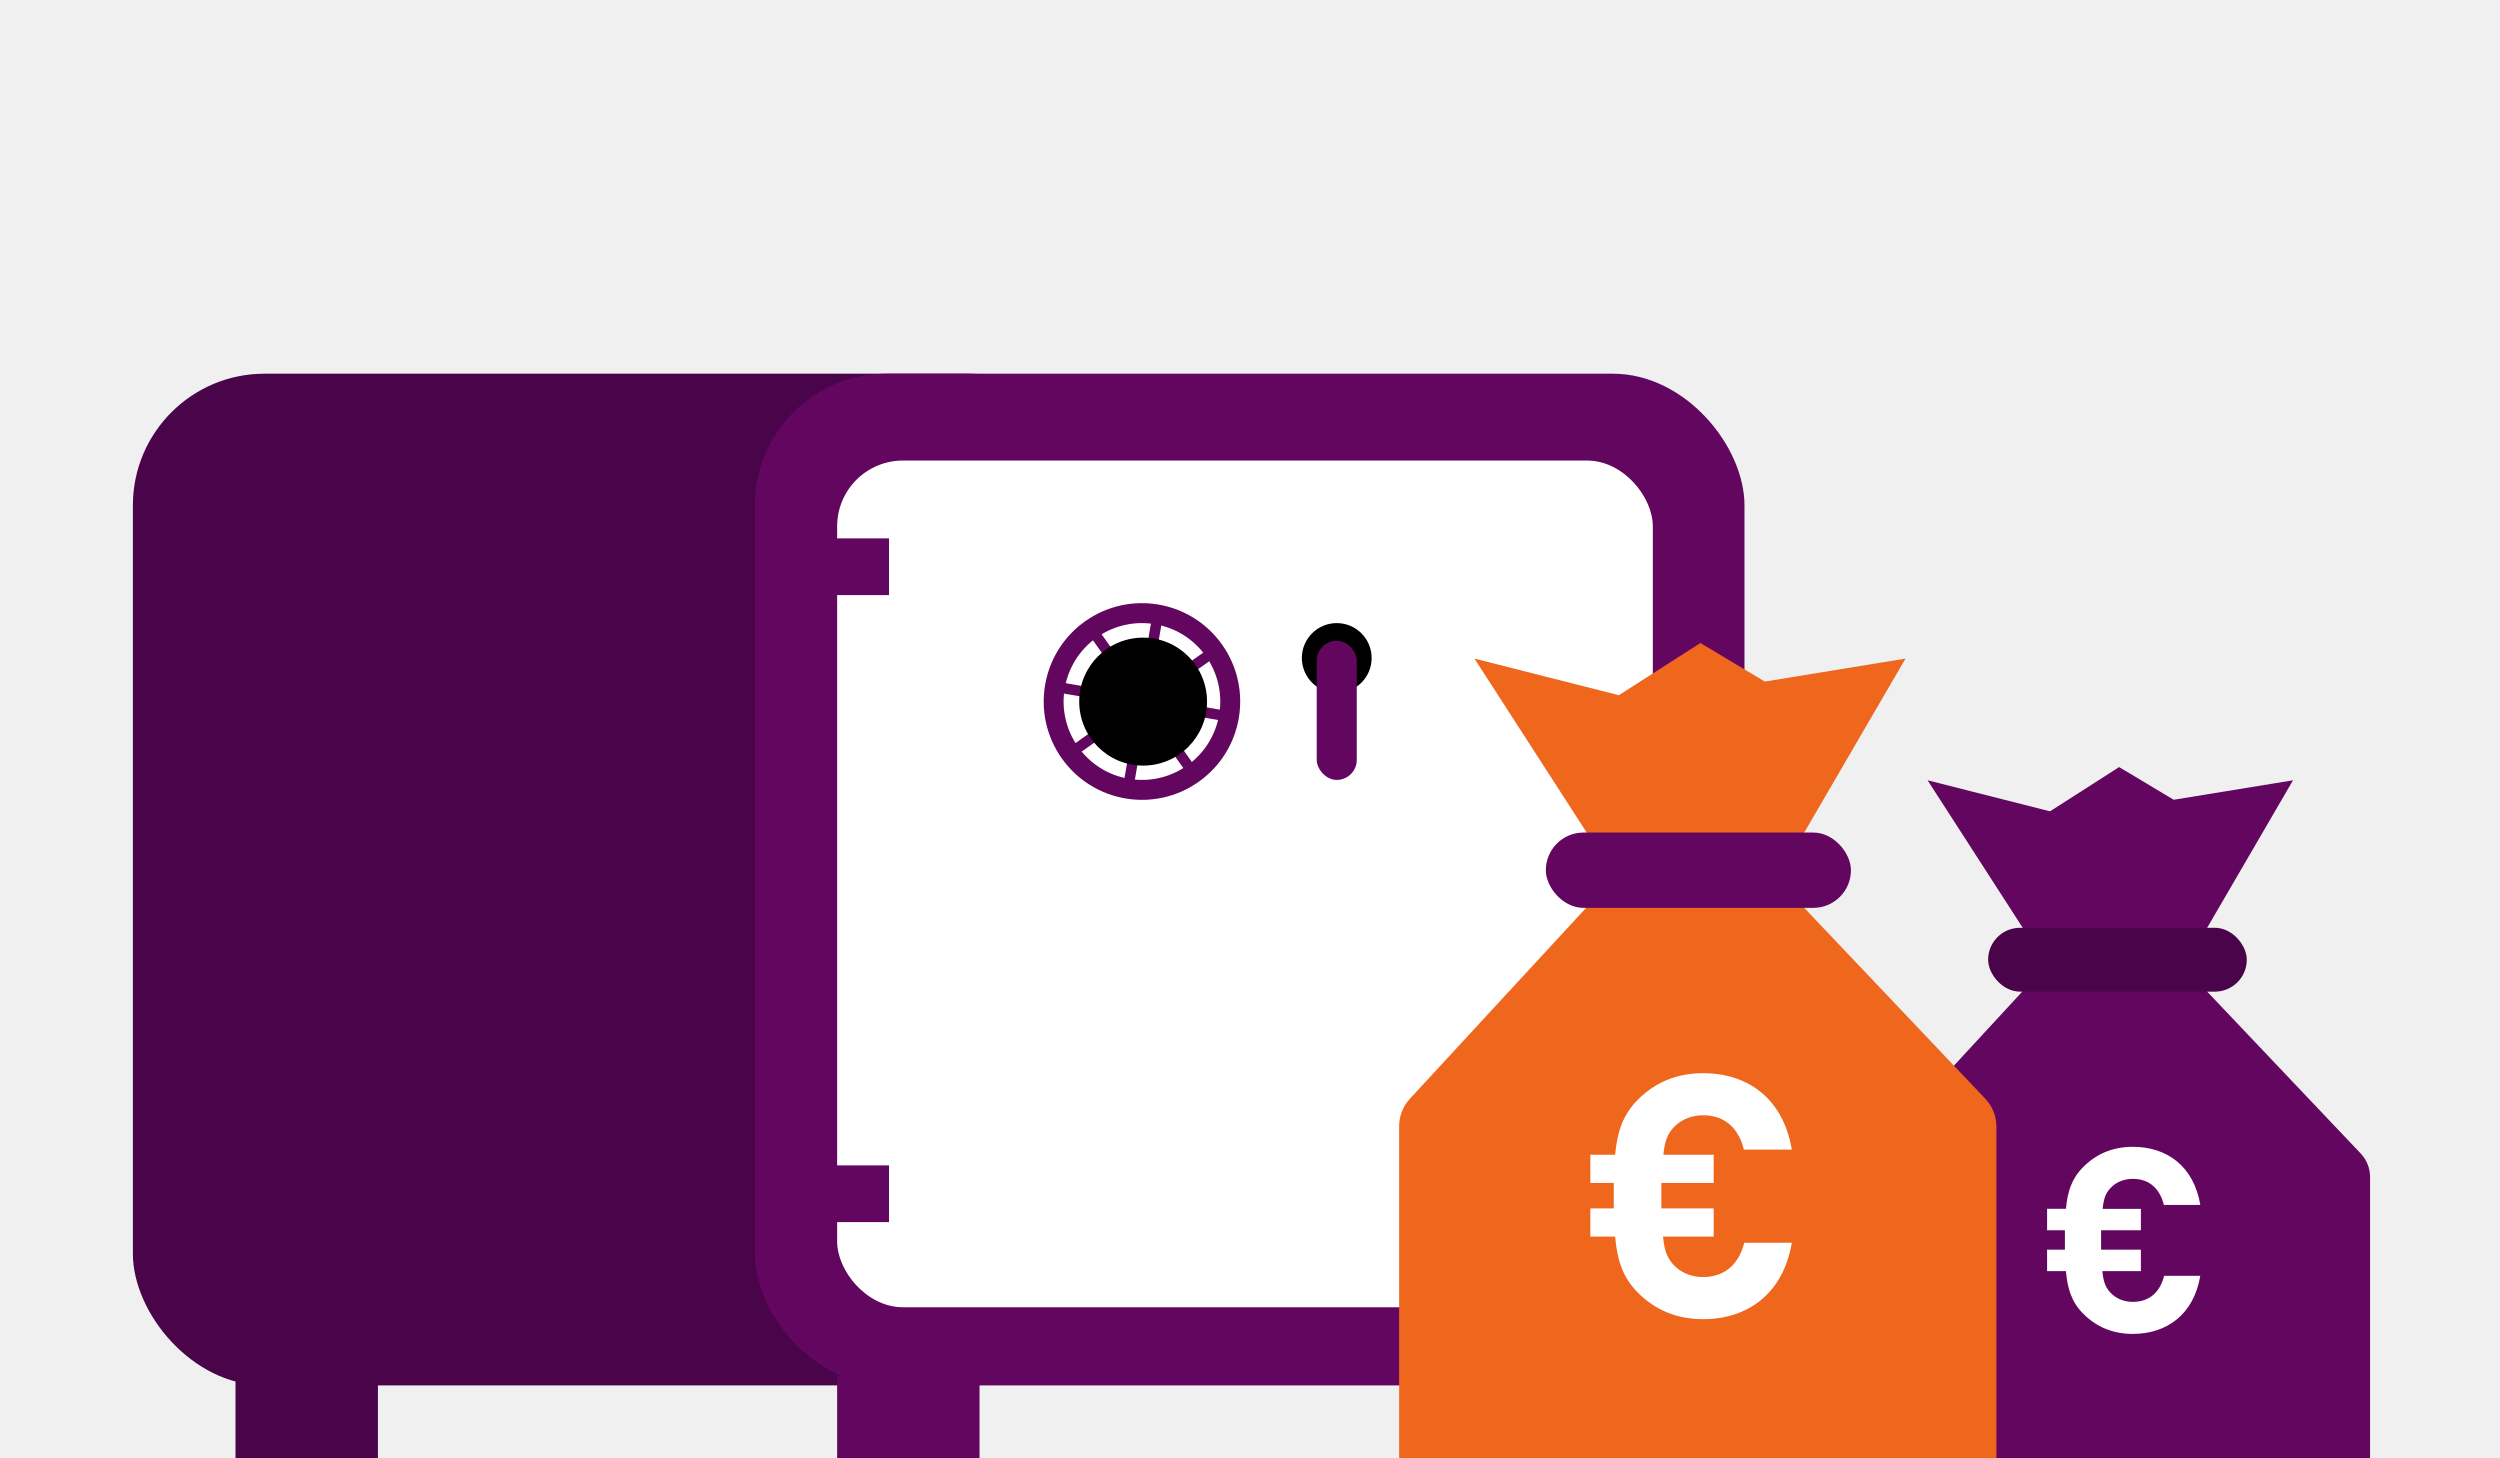
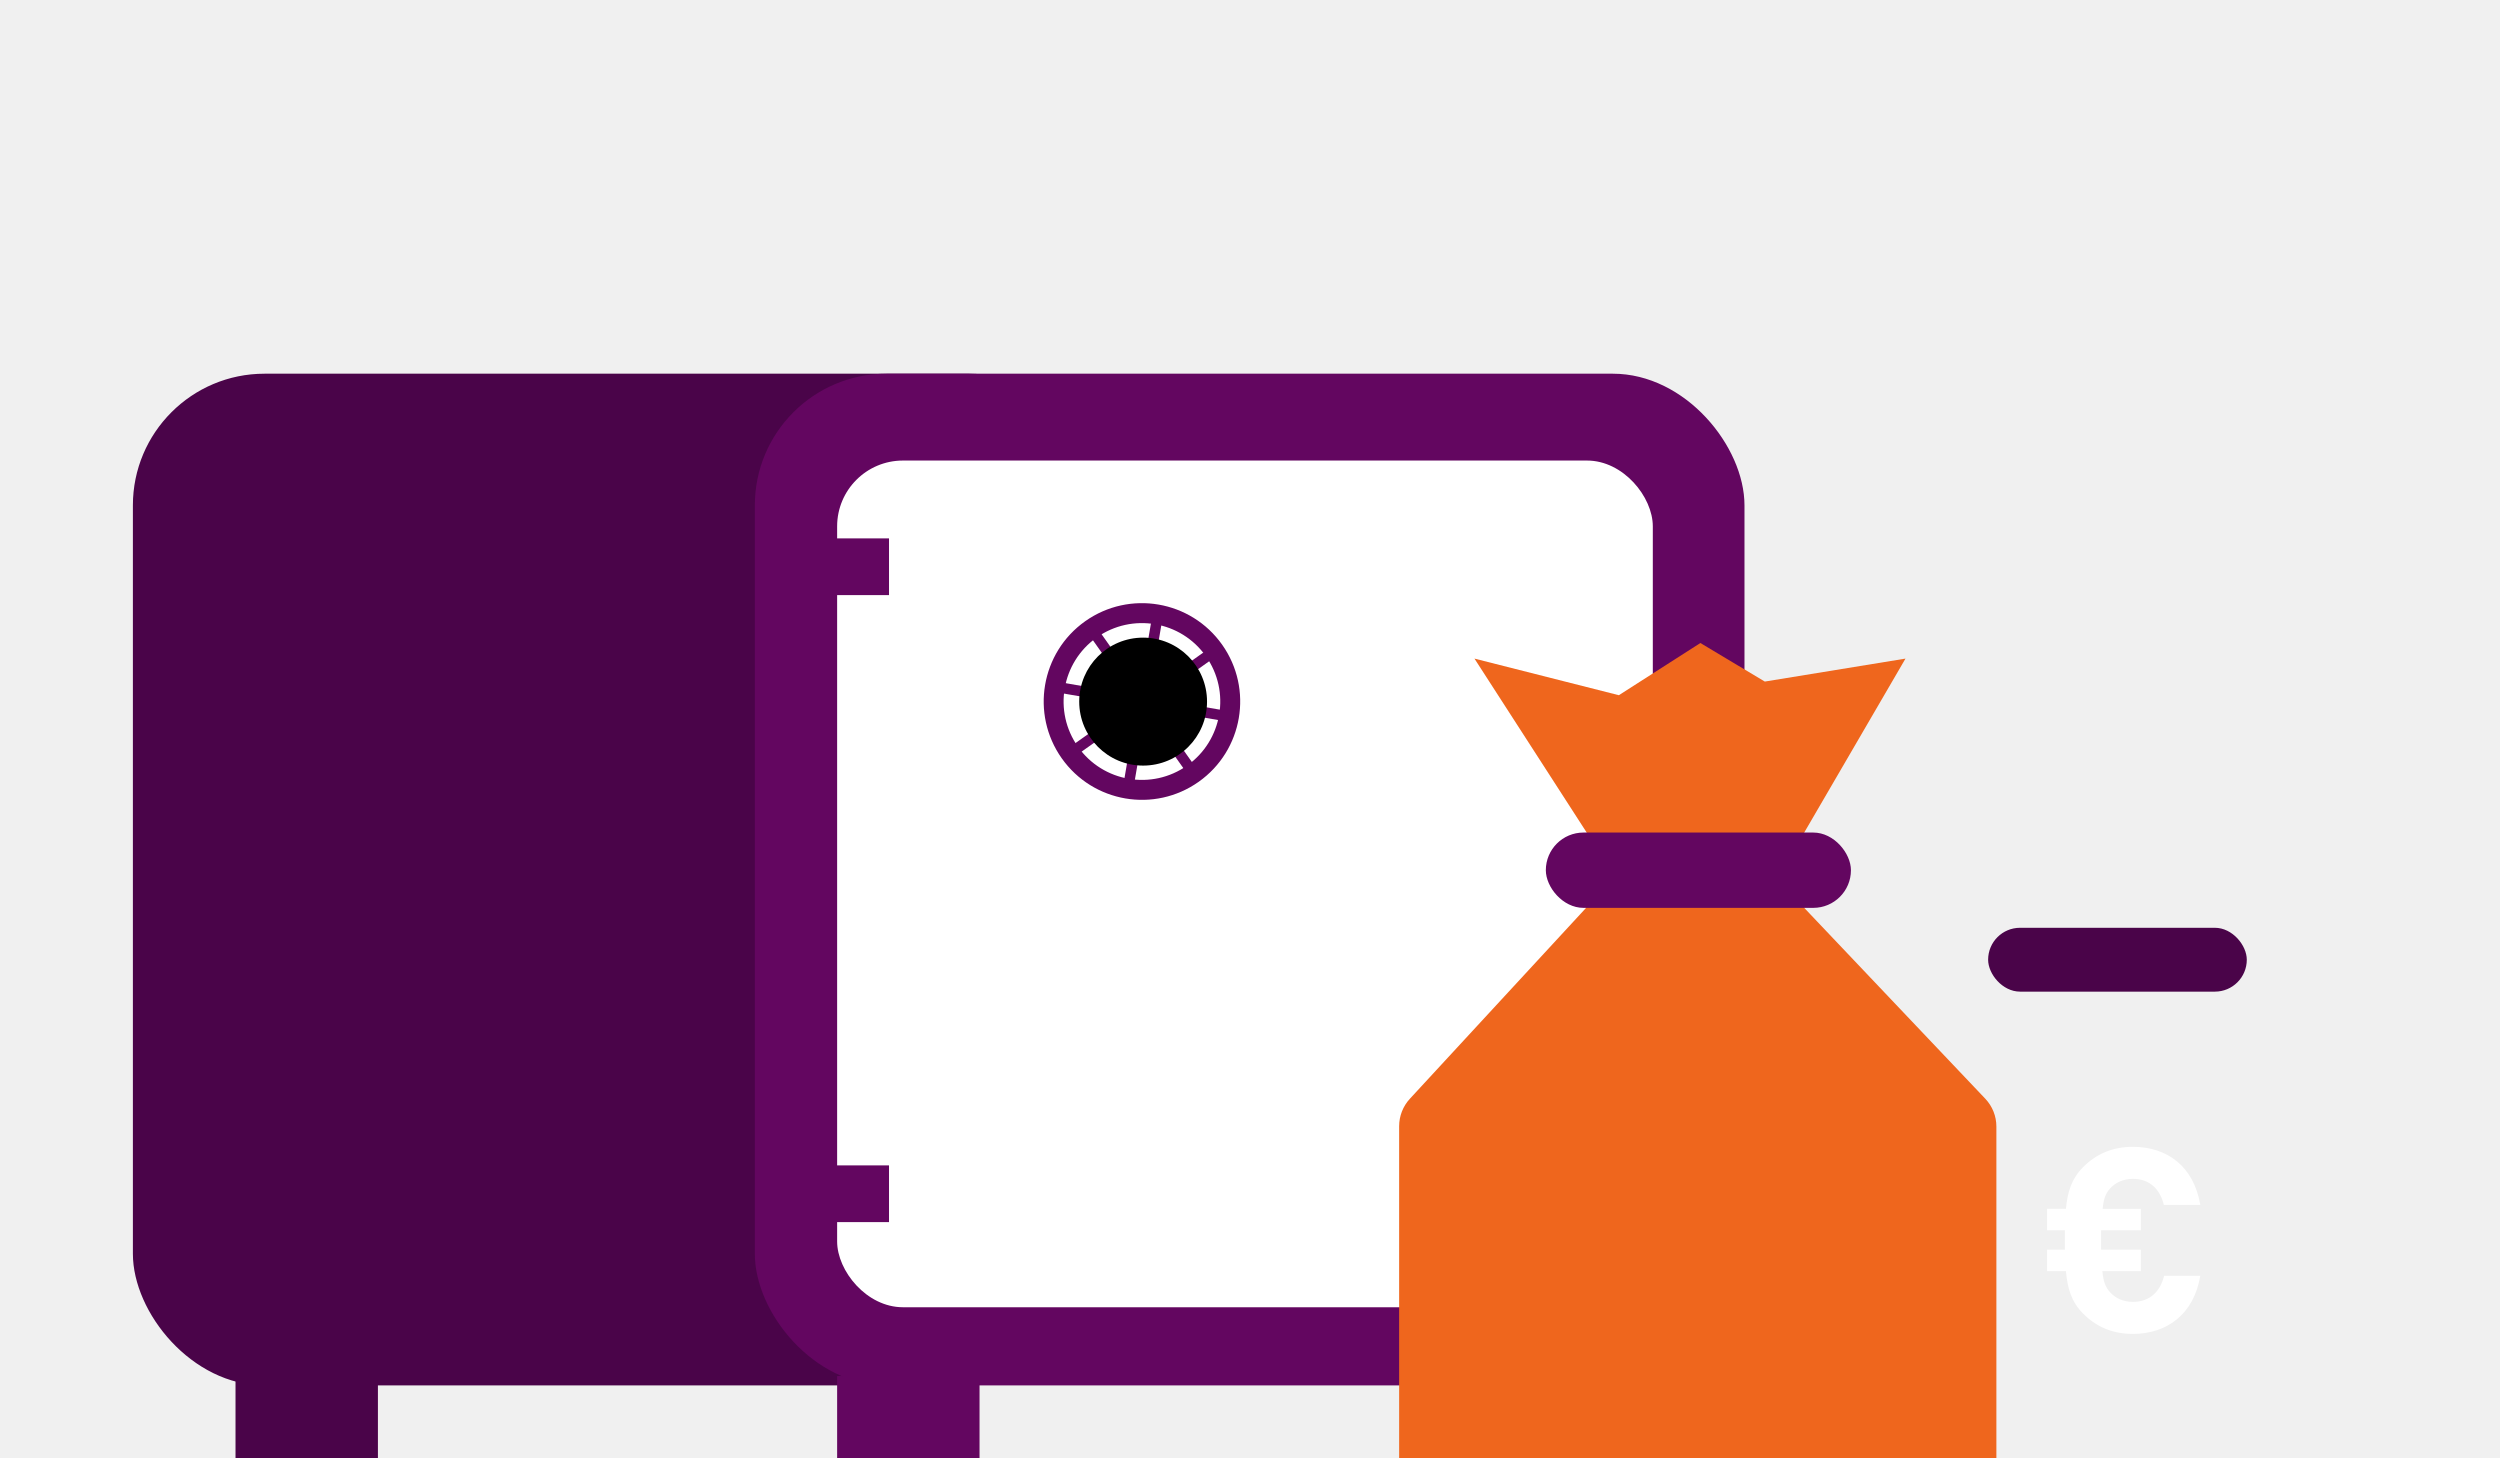
<svg xmlns="http://www.w3.org/2000/svg" viewBox="0 0 960 560">
  <g id="Background_color">
    <rect width="960" height="560" fill="#f0f0f0" />
  </g>
  <g id="Design">
    <rect x="579.99" y="528.41" width="54.68" height="31.59" fill="#630660" />
    <rect x="51.03" y="143.5" width="371.75" height="388.5" rx="50.55" ry="50.55" fill="#4a0449" />
    <rect x="289.86" y="143.5" width="380.02" height="388.5" rx="50.55" ry="50.55" fill="#630660" />
    <rect x="321.46" y="176.85" width="313.22" height="325.13" rx="25.27" ry="25.27" fill="#fff" />
    <rect x="302.91" y="206.73" width="38.46" height="21.78" transform="translate(644.29 435.25) rotate(-180)" fill="#630660" />
    <rect x="302.91" y="447.5" width="38.46" height="21.78" transform="translate(644.29 916.79) rotate(-180)" fill="#630660" />
    <polygon points="421.1 240.85 437.7 264.34 442.55 235.98 446.53 236.67 441.68 265.02 465.14 248.41 467.47 251.7 444.01 268.32 472.34 273.18 471.66 277.16 443.33 272.3 459.93 295.79 456.63 298.12 440.03 274.63 435.18 302.99 431.2 302.31 436.05 273.95 412.59 290.57 410.25 287.27 433.72 270.65 405.39 265.8 406.07 261.81 434.4 266.67 417.8 243.19 421.1 240.85" fill="#630660" />
    <path d="M416.72,238.55c-17.01,12.05-21.04,35.61-9.01,52.64,12.04,17.03,35.58,21.06,52.59,9.02,17.01-12.05,21.04-35.61,9.01-52.64-12.04-17.03-35.58-21.06-52.59-9.02ZM421.13,244.8c13.56-9.6,32.34-6.38,41.93,7.19,9.6,13.57,6.38,32.36-7.18,41.97-13.56,9.6-32.34,6.38-41.93-7.19-9.6-13.57-6.38-32.36,7.18-41.97Z" fill="#630660" />
    <ellipse cx="438.96" cy="269.42" rx="24.54" ry="24.57" />
-     <circle cx="513.31" cy="252.67" r="13.4" />
-     <rect x="505.62" y="246.05" width="15.38" height="53.44" rx="7.69" ry="7.69" fill="#630660" />
    <rect x="321.46" y="528.41" width="54.68" height="31.59" fill="#630660" />
    <rect x="90.44" y="528.41" width="54.68" height="31.59" fill="#4a0449" />
-     <path d="M910.11,560h-194.43v-108.13c0-3.31,1.25-6.5,3.49-8.93l57.37-62.15.19-24.52-36.54-56.64,47.01,11.92,26.54-16.99,20.97,12.55,45.81-7.48-32.97,56.64v24.52l58.94,62.13c2.32,2.45,3.62,5.69,3.62,9.07v108.02Z" fill="#630660" />
    <rect x="763.44" y="356.27" width="99.33" height="24.52" rx="12.26" ry="12.26" fill="#4a0449" />
    <path d="M766.6,560h-229.33v-127.53c0-3.91,1.47-7.67,4.12-10.54l67.67-73.31.23-28.92-43.1-66.8,55.45,14.06,31.3-20.04,24.74,14.8,54.03-8.82-38.89,66.8v28.92l69.52,73.28c2.74,2.89,4.27,6.71,4.27,10.69v127.41Z" fill="#ef661d" />
    <rect x="593.6" y="319.7" width="117.16" height="28.92" rx="14.46" ry="14.46" fill="#630660" />
-     <path d="M654,506.56c-10.17,0-18.4-3.52-25.05-10.17-6-6-7.96-12.79-8.74-21.53h-9.52v-10.83h9v-9.79h-9v-10.83h9.52c.79-8.61,2.87-15.26,8.74-21.14,6.65-6.65,14.88-10.17,25.05-10.17,17.35,0,30.79,9.91,34.06,29.35h-18.4c-1.83-7.44-6.65-13.18-15.66-13.18-4.96,0-8.87,1.96-11.48,4.83-2.22,2.48-3.26,5.09-3.78,10.31h19.31v10.83h-20.09v9.79h20.09v10.83h-19.44c.53,5.61,1.7,8.22,3.91,10.7,2.61,2.87,6.53,4.82,11.48,4.82,9,0,13.96-5.74,15.79-13.17h18.27c-3.27,19.44-16.83,29.35-34.06,29.35Z" fill="#fff" />
    <path d="M819.02,512.22c-7.74,0-13.99-2.68-19.05-7.74-4.56-4.57-6.05-9.72-6.65-16.37h-7.24v-8.24h6.84v-7.44h-6.84v-8.24h7.24c.6-6.55,2.18-11.61,6.65-16.07,5.06-5.06,11.31-7.74,19.05-7.74,13.2,0,23.41,7.54,25.9,22.32h-13.99c-1.39-5.65-5.06-10.02-11.91-10.02-3.77,0-6.75,1.49-8.73,3.67-1.69,1.88-2.48,3.87-2.88,7.84h14.69v8.24h-15.28v7.44h15.28v8.24h-14.79c.4,4.27,1.29,6.25,2.98,8.14,1.99,2.18,4.96,3.67,8.73,3.67,6.85,0,10.62-4.36,12-10.02h13.89c-2.48,14.78-12.8,22.32-25.9,22.32Z" fill="#fff" />
  </g>
</svg>